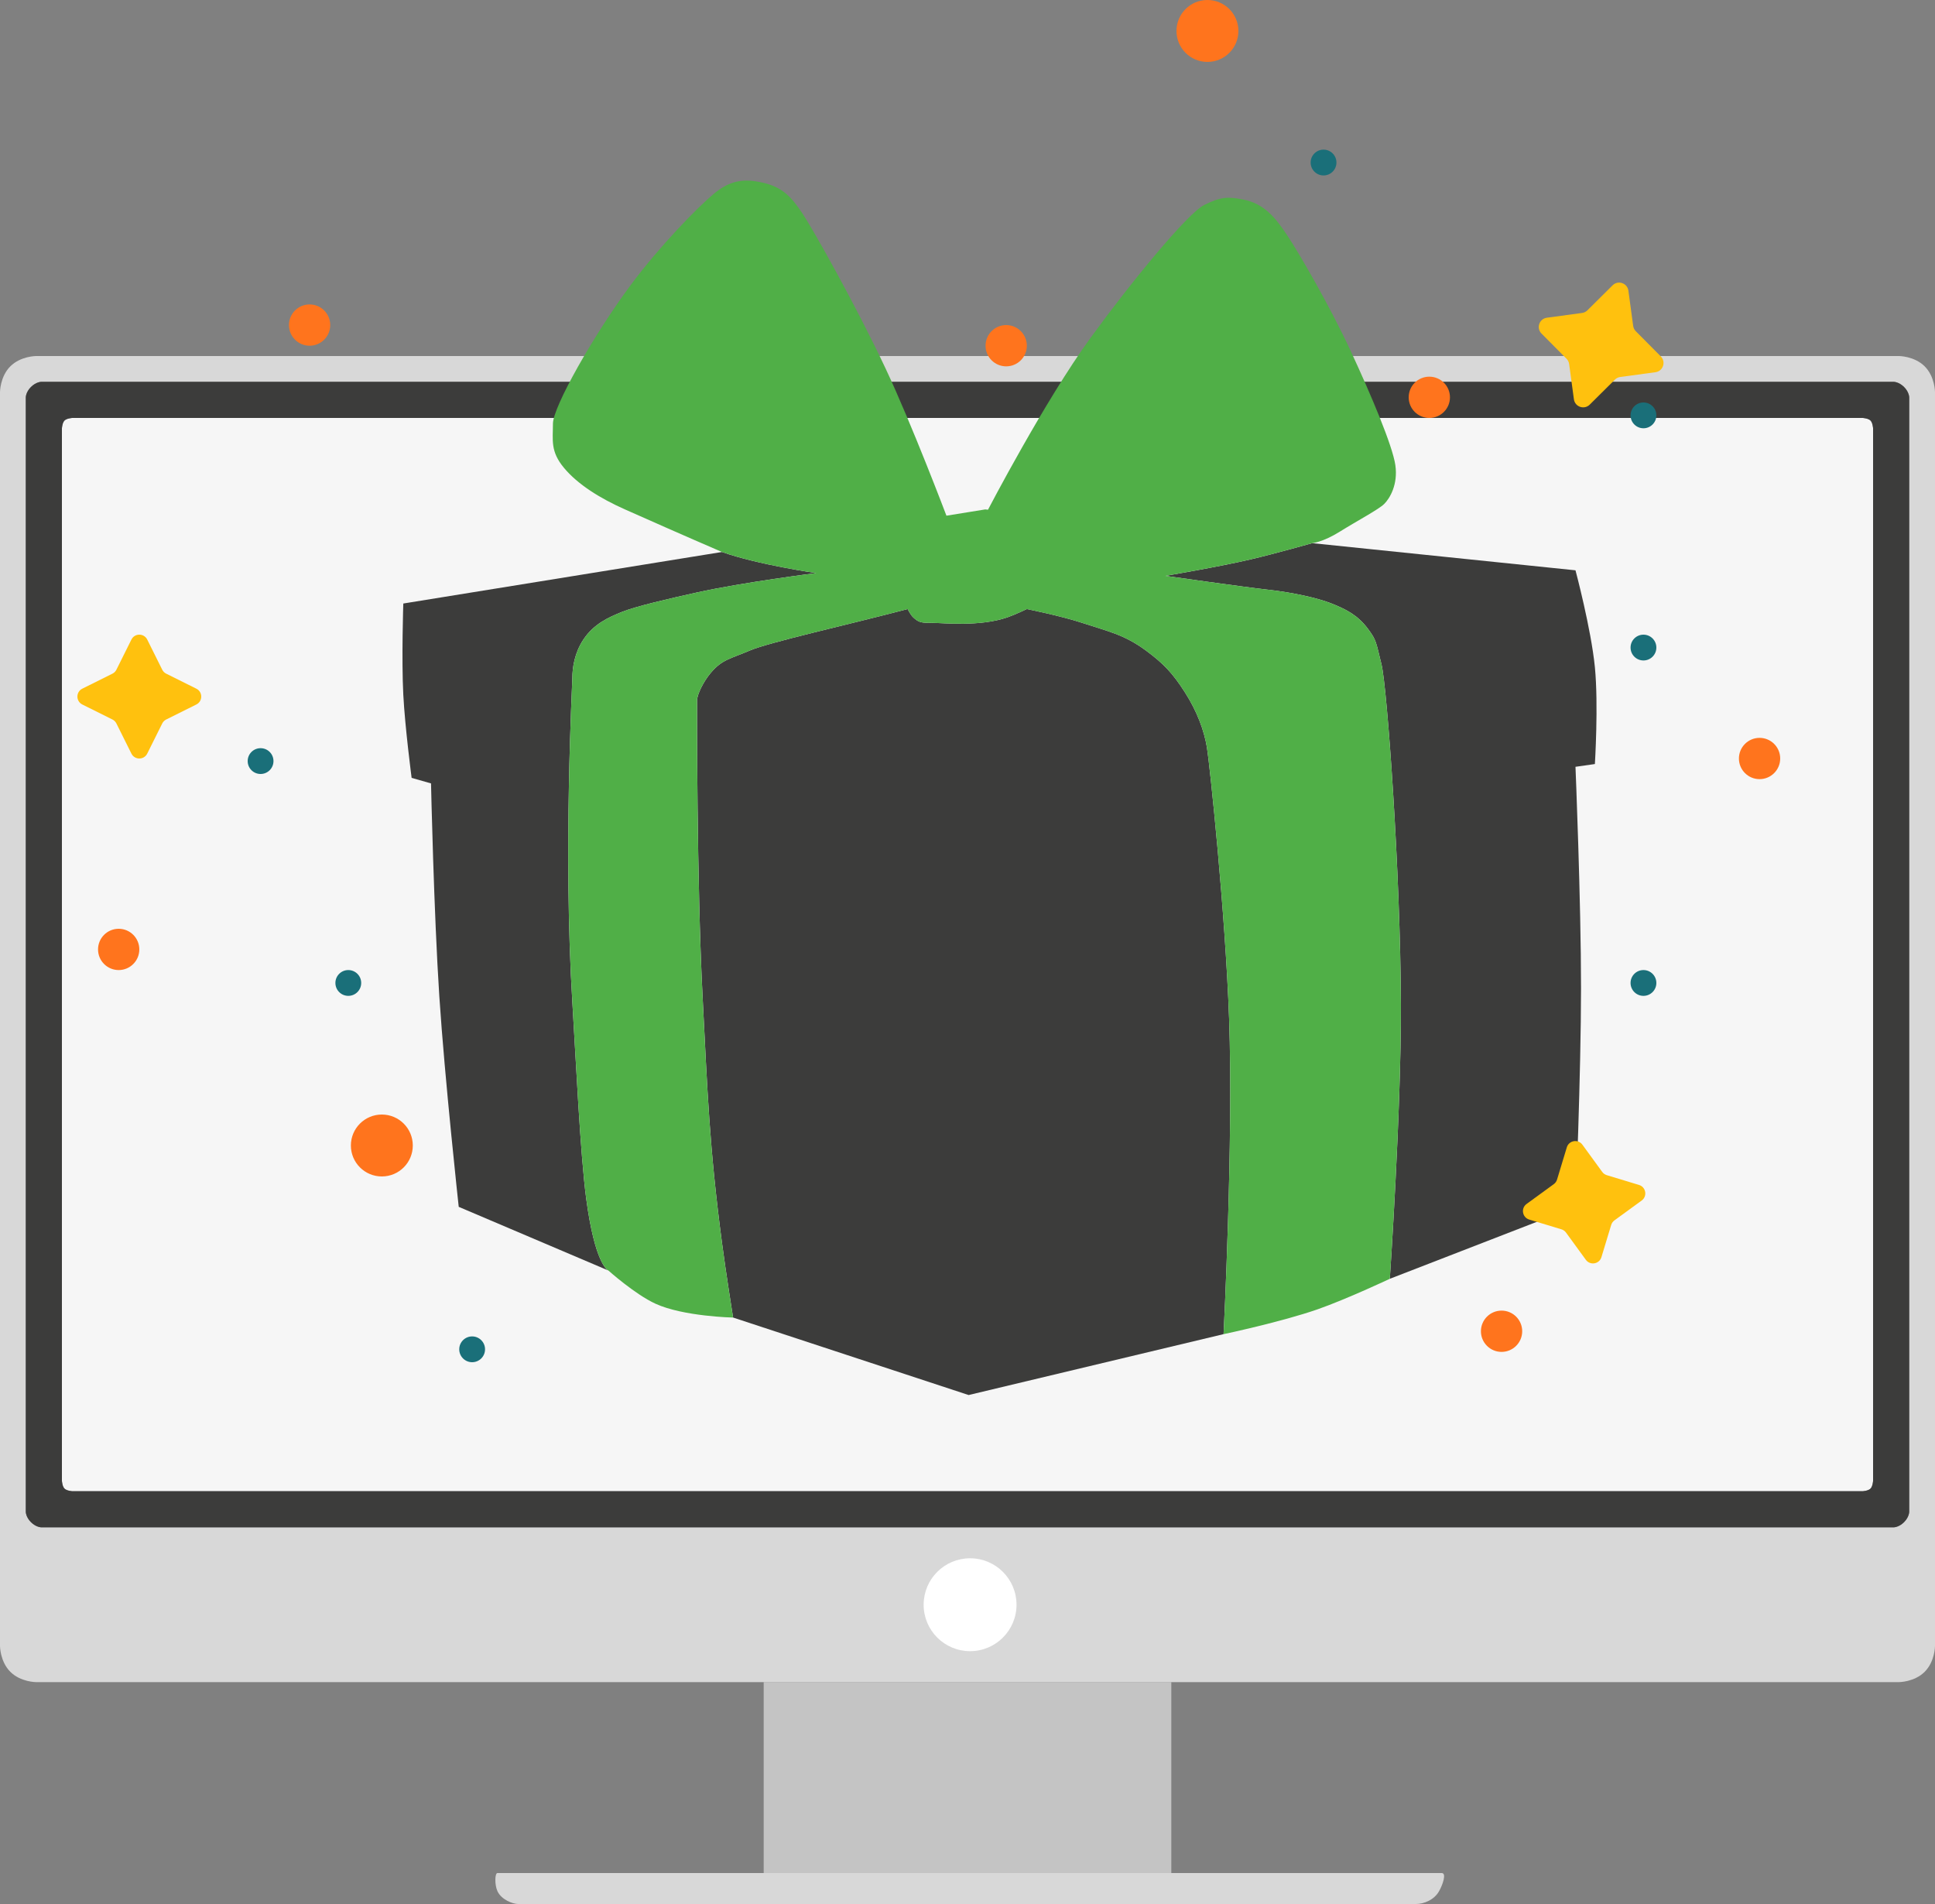
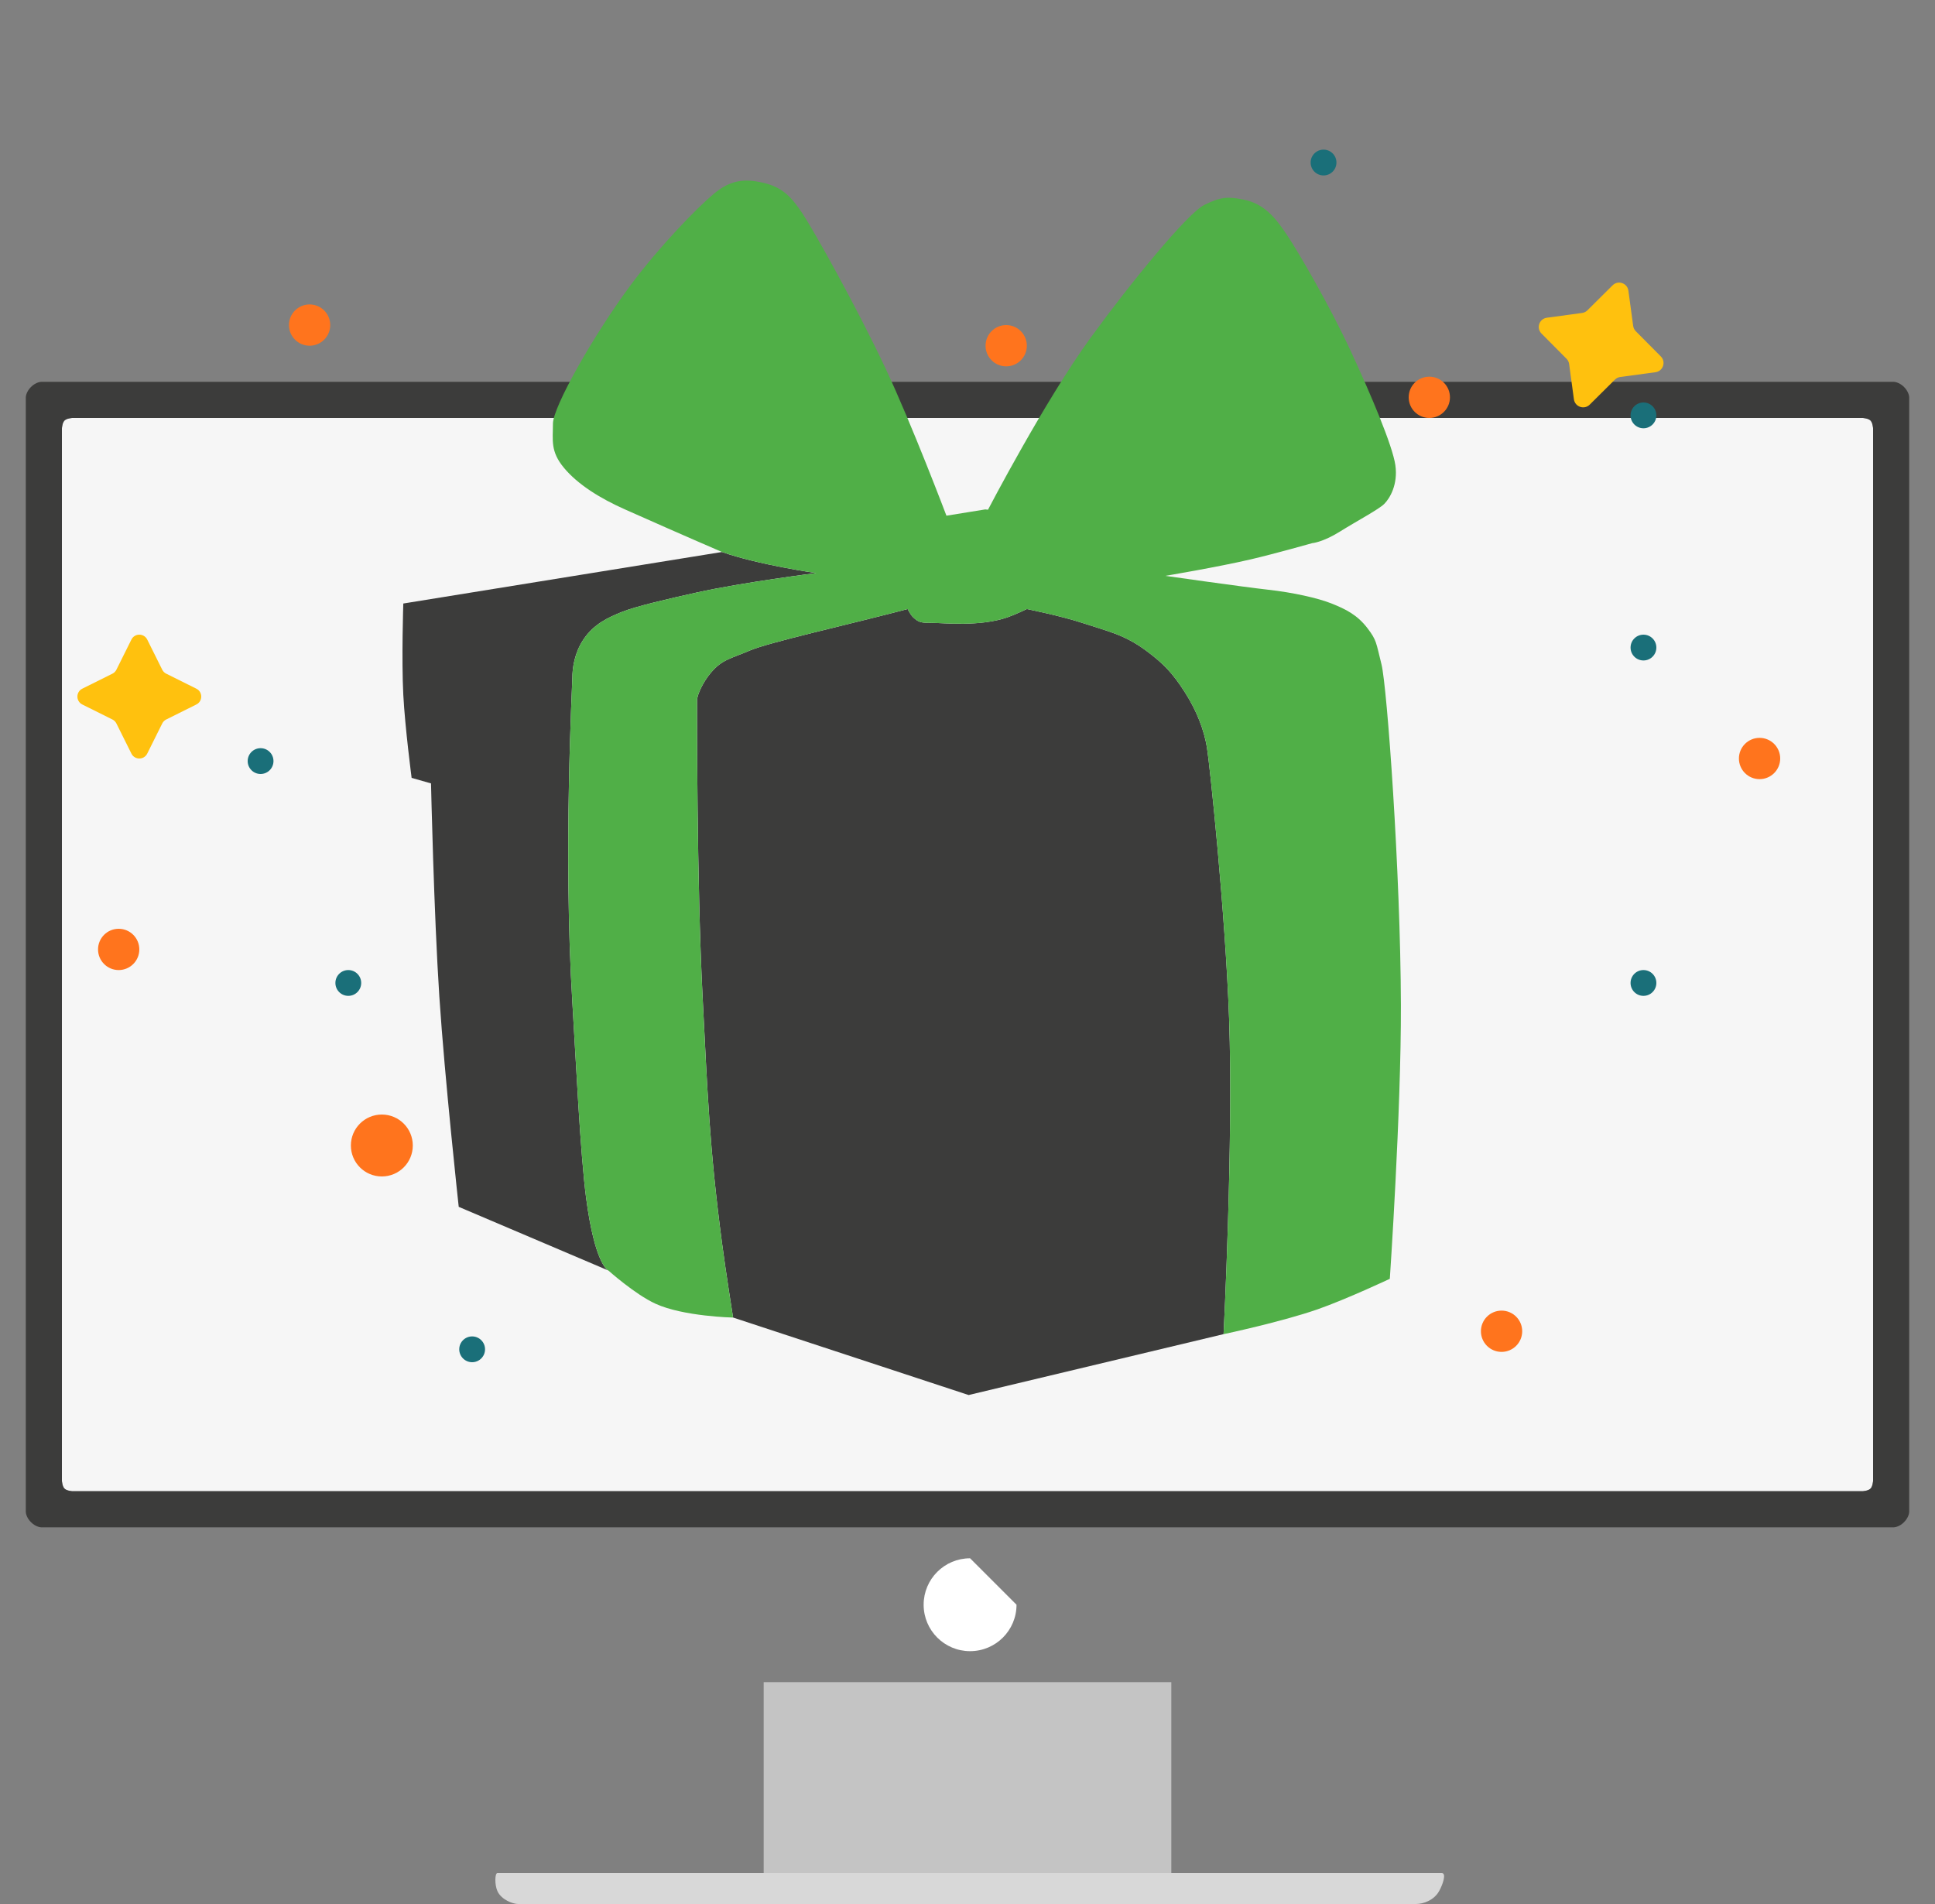
<svg xmlns="http://www.w3.org/2000/svg" width="375" height="369" viewBox="0 0 375 369" fill="none">
  <rect x="0" y="0" width="375" height="369" fill="#808080" stroke="none" />
  <path d="M363 287C363 287 362.937 288.063 362.5 288.5C362.063 288.937 361 289 361 289H14C14 289 12.937 288.937 12.5 288.5C12.063 288.063 12 287 12 287V96H363V287Z" fill="#F6F6F6" />
  <path d="M361 81C361 81 362.063 81.063 362.5 81.5C362.937 81.937 363 83 363 83V96H12V83C12 83 12.063 81.937 12.5 81.5C12.937 81.063 14 81 14 81H361ZM126 84V93H249V84H126Z" fill="#F6F6F6" />
  <path d="M148 363V326H227V363H148Z" fill="#C4C4C4" />
-   <path d="M368 69C368 69 371 69 373 71C375 73 375 76 375 76V319C375 319 375 322 373 324C371 326 368 326 368 326H7C7 326 4 326 2 324C0 322 0 319 0 319V76C0 76 0 73 2 71C4 69 7 69 7 69H368ZM8 74C8 74 7 74 6 75C5 76 5 77 5 77V293C5 293 5 294 6 295C7 296 8 296 8 296H367C367 296 368 296 369 295C370 294 370 293 370 293V77C370 77 370 76 369 75C368 74 367 74 367 74H8Z" fill="#D8D8D8" />
  <path d="M367 74C367 74 368 74 369 75C370 76 370 77 370 77V293C370 293 370 294 369 295C368 296 367 296 367 296H8C8 296 7 296 6 295C5 294 5 293 5 293V77C5 77 5 76 6 75C7 74 8 74 8 74H367ZM14 81C14 81 12.937 81.063 12.5 81.5C12.063 81.937 12 83 12 83V287C12 287 12.063 288.063 12.5 288.5C12.937 288.937 14 289 14 289H361C361 289 362.063 288.937 362.5 288.5C362.937 288.063 363 287 363 287V83C363 83 362.937 81.937 362.5 81.5C362.063 81.063 361 81 361 81H14Z" fill="#3C3C3B" />
-   <path d="M197 311C197 315.971 192.971 320 188 320C183.029 320 179 315.971 179 311C179 306.029 183.029 302 188 302C192.971 302 197 306.029 197 311Z" fill="white" />
+   <path d="M197 311C197 315.971 192.971 320 188 320C183.029 320 179 315.971 179 311C179 306.029 183.029 302 188 302Z" fill="white" />
  <path d="M249 85V92V93H248H127H126V92V85V84H127H248H249V85Z" fill="#F6F6F6" />
  <path d="M277.899 363H97.399C97.399 363 96.9 363 96.399 363C95.898 363.001 95.837 365.255 96.399 366.5C97.157 368.179 99.398 369 100.399 369C101.4 369 272.9 369 274.399 369C275.898 369 277.916 368.254 278.899 366.5C279.574 365.296 280.4 363 279.399 363C278.398 363 277.899 363 277.899 363Z" fill="#D8D8D8" />
  <path d="M83.531 151.827L79.771 150.754C79.771 150.754 78.489 140.97 78.16 134.663C77.8 127.76 78.16 116.963 78.16 116.963L139.919 106.977C146.9 109.455 158.178 111.063 158.178 111.063C158.178 111.063 144.007 112.847 135.085 114.818C129.374 116.079 123.271 117.501 120.585 118.572C117.9 119.643 115.06 120.932 113.067 123.936C111.38 126.478 110.919 129.301 110.919 131.445C110.919 132.561 109.139 165.238 110.919 194.201C111.587 205.069 112.448 223.605 113.604 232.283C115.265 244.753 117.679 246.125 117.886 246.22L88.901 233.89C88.901 233.89 86.19 209.079 85.142 193.127C84.084 177.021 83.531 151.827 83.531 151.827Z" fill="#3C3C3B" />
  <path d="M187.717 270.361L142.069 255.343C142.069 255.343 140.668 246.531 139.92 240.862C137.473 222.322 137.121 211.8 136.161 193.125C135.01 170.738 135.087 136.808 135.087 135.735C135.087 134.662 136.256 132.158 137.772 130.372C139.958 127.795 141.531 127.69 145.291 126.081C149.05 124.472 163.947 121.177 175.902 118.035C175.902 118.035 176.425 119.127 176.976 119.644C178.089 120.688 178.587 120.717 180.735 120.717C182.883 120.717 189.869 121.497 195.235 119.644C196.745 119.123 198.994 118.035 198.994 118.035C198.994 118.035 205.631 119.361 209.735 120.717C214.729 122.367 217.855 122.961 222.087 126.081C225.549 128.633 227.283 130.508 229.605 134.126C232.044 137.924 233.364 141.635 233.901 144.853C234.438 148.071 237.464 176.834 238.198 197.417C239.049 221.284 237.125 258.561 237.125 258.561L187.717 270.361Z" fill="#3C3C3B" />
-   <path d="M309.086 148.072L305.326 148.608C305.326 148.608 306.406 174.755 306.4 191.517C306.395 208.071 305.326 233.89 305.326 233.89L269.345 247.836C269.345 247.836 271.554 215.491 271.492 194.738C271.416 168.932 268.807 133.055 267.733 128.765C266.659 124.474 266.808 124.12 265.047 121.792C263.05 119.149 260.751 118.037 258.066 116.965C255.381 115.892 250.547 114.819 245.714 114.283C240.881 113.746 225.844 111.601 225.844 111.601C225.844 111.601 236.045 109.892 242.492 108.383C247.138 107.295 254.307 105.264 254.307 105.264L305.326 110.527C305.326 110.527 308.355 121.859 309.086 129.299C309.802 136.596 309.086 148.072 309.086 148.072Z" fill="#3C3C3B" />
  <path d="M127.03 252.664C123.064 250.846 117.901 246.228 117.901 246.228C117.901 246.228 115.341 245.323 113.604 232.283C112.447 223.605 111.586 205.07 110.918 194.201C109.139 165.238 110.918 132.561 110.918 131.445C110.918 129.301 111.379 126.478 113.066 123.936C115.06 120.933 117.9 119.644 120.585 118.573C123.27 117.501 129.373 116.08 135.085 114.818C144.006 112.848 158.178 111.064 158.178 111.064C158.178 111.064 146.9 109.456 139.918 106.977C131.993 103.556 125.955 100.874 121.122 98.727C116.289 96.58 111.992 93.901 109.307 90.682C106.622 87.462 107.159 85.317 107.159 82.1C107.159 78.883 115.034 64.921 122.196 55.282C127.77 47.78 135.085 40.265 138.307 37.582C141.529 34.898 144.21 34.548 147.974 35.436C151.608 36.294 153.344 38.117 155.492 41.336C157.641 44.555 165.937 59.329 171.604 71.373C176.744 82.298 183.418 99.943 183.418 99.943L190.938 98.727L191.474 98.782C191.474 98.782 202.439 77.728 211.344 65.474C219.121 54.773 230.14 41.336 233.363 39.729C236.585 38.121 237.968 38.099 240.881 38.656C245.128 39.467 247.326 42.411 249.474 45.629C251.622 48.847 257.604 59.055 261.826 68.156C265.706 76.521 269.881 86.392 270.418 90.147C270.955 93.901 269.344 96.583 268.27 97.656C267.196 98.729 263.033 100.925 259.677 103.02C256.322 105.114 254.307 105.264 254.307 105.264C254.307 105.264 247.139 107.295 242.492 108.383C236.046 109.893 225.844 111.601 225.844 111.601C225.844 111.601 240.881 113.747 245.714 114.283C250.548 114.82 255.381 115.892 258.066 116.965C260.751 118.038 263.05 119.149 265.048 121.792C266.808 124.121 266.659 124.474 267.733 128.765C268.807 133.056 271.416 168.932 271.492 194.738C271.554 215.491 269.345 247.837 269.345 247.837C269.345 247.837 260.969 251.78 255.382 253.737C248.421 256.174 237.123 258.564 237.123 258.564C237.123 258.564 239.048 221.287 238.196 197.42C237.462 176.837 234.437 148.074 233.9 144.856C233.363 141.638 232.043 137.927 229.603 134.129C227.28 130.511 225.548 128.635 222.085 126.083C217.853 122.964 214.727 122.369 209.733 120.72C205.628 119.363 198.992 118.038 198.992 118.038C198.992 118.038 196.743 119.126 195.233 119.647C189.867 121.5 182.881 120.72 180.733 120.72C178.585 120.72 178.087 120.691 176.974 119.647C176.423 119.13 175.9 118.038 175.9 118.038C163.945 121.18 149.048 124.474 145.289 126.083C141.529 127.692 139.956 127.797 137.77 130.374C136.254 132.161 135.085 134.665 135.085 135.738C135.085 136.811 135.008 170.741 136.159 193.128C137.119 211.803 137.471 222.325 139.918 240.865C140.666 246.533 142.067 255.346 142.067 255.346C142.067 255.346 132.452 255.148 127.03 252.664Z" fill="#50AF47" />
  <path d="M80 222C80 225.314 77.314 228 74 228C70.686 228 68 225.314 68 222C68 218.686 70.686 216 74 216C77.314 216 80 218.686 80 222Z" fill="#FF741D" />
-   <path d="M240 6C240 9.314 237.314 12 234 12C230.686 12 228 9.314 228 6C228 2.686 230.686 0 234 0C237.314 0 240 2.686 240 6Z" fill="#FF741D" />
  <path d="M64 63C64 65.209 62.209 67 60 67C57.791 67 56 65.209 56 63C56 60.791 57.791 59 60 59C62.209 59 64 60.791 64 63Z" fill="#FF741D" />
  <path d="M345 147C345 149.209 343.209 151 341 151C338.791 151 337 149.209 337 147C337 144.791 338.791 143 341 143C343.209 143 345 144.791 345 147Z" fill="#FF741D" />
  <path d="M295 258C295 260.209 293.209 262 291 262C288.791 262 287 260.209 287 258C287 255.791 288.791 254 291 254C293.209 254 295 255.791 295 258Z" fill="#FF741D" />
  <path d="M199 67C199 69.209 197.209 71 195 71C192.791 71 191 69.209 191 67C191 64.791 192.791 63 195 63C197.209 63 199 64.791 199 67Z" fill="#FF741D" />
  <path d="M94 261.5C94 262.881 92.881 264 91.5 264C90.119 264 89 262.881 89 261.5C89 260.119 90.119 259 91.5 259C92.881 259 94 260.119 94 261.5Z" fill="#1A6F79" />
  <path d="M321 190.5C321 191.881 319.881 193 318.5 193C317.119 193 316 191.881 316 190.5C316 189.119 317.119 188 318.5 188C319.881 188 321 189.119 321 190.5Z" fill="#1A6F79" />
  <path d="M321 125.5C321 126.881 319.881 128 318.5 128C317.119 128 316 126.881 316 125.5C316 124.119 317.119 123 318.5 123C319.881 123 321 124.119 321 125.5Z" fill="#1A6F79" />
  <path d="M321 80.5C321 81.881 319.881 83 318.5 83C317.119 83 316 81.881 316 80.5C316 79.119 317.119 78 318.5 78C319.881 78 321 79.119 321 80.5Z" fill="#1A6F79" />
  <path d="M259 31.5C259 32.881 257.881 34 256.5 34C255.119 34 254 32.881 254 31.5C254 30.119 255.119 29 256.5 29C257.881 29 259 30.119 259 31.5Z" fill="#1A6F79" />
  <path d="M53 147.5C53 148.881 51.881 150 50.5 150C49.119 150 48 148.881 48 147.5C48 146.119 49.119 145 50.5 145C51.881 145 53 146.119 53 147.5Z" fill="#1A6F79" />
  <path d="M70 190.5C70 191.881 68.881 193 67.5 193C66.119 193 65 191.881 65 190.5C65 189.119 66.119 188 67.5 188C68.881 188 70 189.119 70 190.5Z" fill="#1A6F79" />
  <path d="M27 184C27 186.209 25.209 188 23 188C20.791 188 19 186.209 19 184C19 181.791 20.791 180 23 180C25.209 180 27 181.791 27 184Z" fill="#FF741D" />
  <path d="M25.467 123.95C26.097 122.683 27.903 122.683 28.533 123.95L31.44 129.79C31.606 130.123 31.877 130.394 32.211 130.56L38.05 133.467C39.316 134.097 39.316 135.903 38.05 136.533L32.211 139.44C31.877 139.606 31.606 139.877 31.44 140.21L28.533 146.05C27.903 147.317 26.097 147.317 25.467 146.05L22.56 140.21C22.394 139.877 22.123 139.606 21.79 139.44L15.95 136.533C14.684 135.903 14.684 134.097 15.95 133.467L21.79 130.56C22.123 130.394 22.394 130.123 22.56 129.79L25.467 123.95Z" fill="#FFC10E" />
  <path d="M312.517 55.296C313.576 54.245 315.381 54.857 315.581 56.336L316.505 63.157C316.558 63.547 316.736 63.909 317.013 64.188L321.862 69.073C322.914 70.133 322.301 71.938 320.822 72.138L314.001 73.061C313.611 73.114 313.249 73.293 312.97 73.57L308.085 78.419C307.026 79.47 305.221 78.858 305.021 77.379L304.097 70.558C304.044 70.168 303.866 69.806 303.589 69.527L298.739 64.641C297.688 63.582 298.301 61.777 299.78 61.577L306.601 60.653C306.99 60.601 307.352 60.422 307.631 60.145L312.517 55.296Z" fill="#FFC10E" />
-   <path d="M303.646 222.359C304.057 221.006 305.838 220.704 306.67 221.848L310.51 227.121C310.73 227.423 311.041 227.644 311.398 227.752L317.641 229.645C318.994 230.055 319.296 231.836 318.152 232.668L312.879 236.509C312.577 236.728 312.356 237.04 312.248 237.396L310.355 243.639C309.945 244.993 308.164 245.294 307.332 244.15L303.491 238.877C303.272 238.576 302.96 238.354 302.604 238.246L296.361 236.354C295.007 235.943 294.706 234.162 295.849 233.33L301.123 229.49C301.424 229.27 301.646 228.959 301.754 228.602L303.646 222.359Z" fill="#FFC10E" />
  <path d="M281 77C281 79.209 279.209 81 277 81C274.791 81 273 79.209 273 77C273 74.791 274.791 73 277 73C279.209 73 281 74.791 281 77Z" fill="#FF741D" />
</svg>